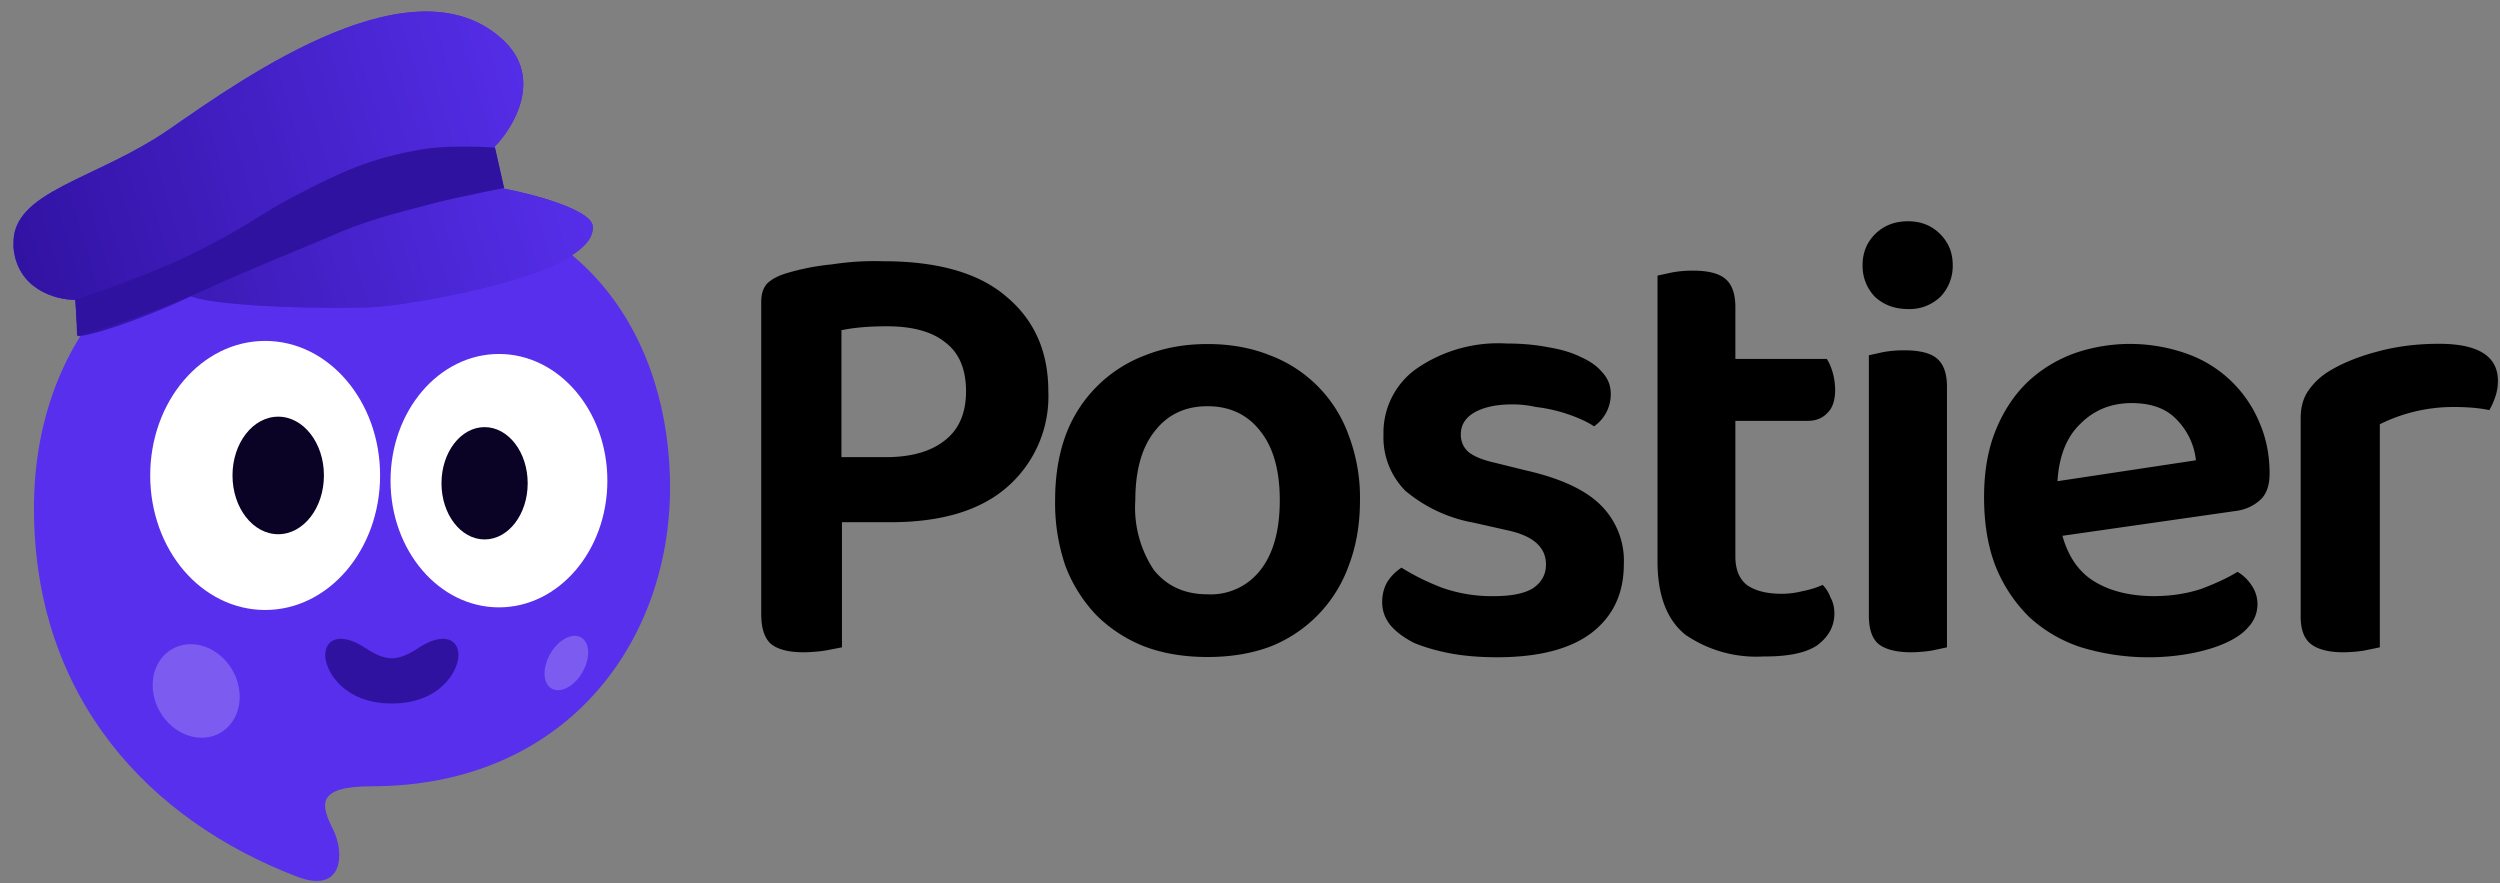
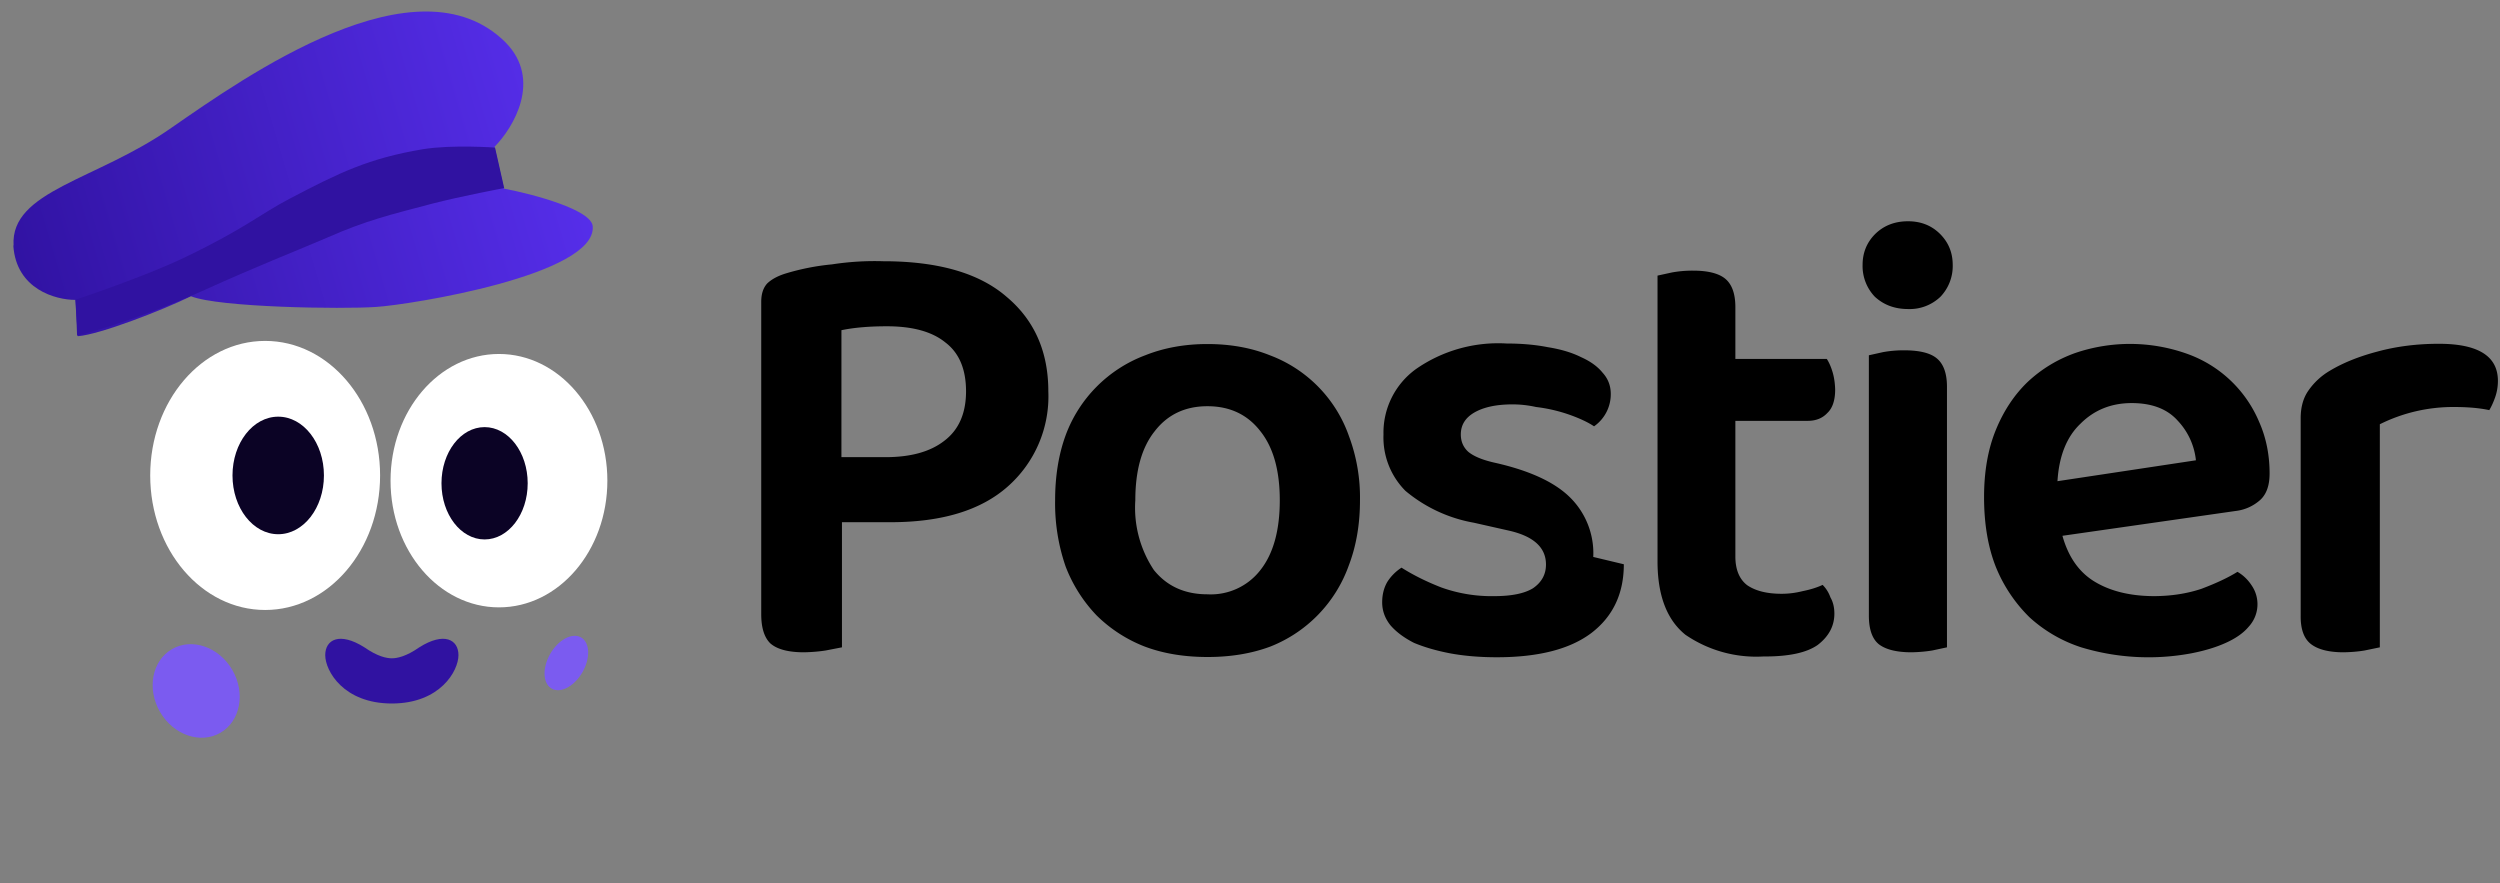
<svg xmlns="http://www.w3.org/2000/svg" width="957" height="338" fill="none">
  <rect width="100%" height="100%" fill="#808080" stroke="none" />
-   <path fill="#572fec" d="M256.5 186.5c0 59.5-40 114.5-114.5 114.5-21.5 0-19 7.5-14.5 16.5s4 25-14 18C57.5 314 13 267.5 13 194.5c0-69.5 48.5-121 130.5-121s113 58 113 113" />
  <ellipse cx="191" cy="184" fill="#fff" rx="41.5" ry="48.5" />
  <ellipse cx="75.1" cy="264.5" fill="#7b5bf0" rx="16" ry="18.5" transform="rotate(-30 75.1 264.5)" />
  <ellipse cx="216.8" cy="253.8" fill="#7b5bf0" rx="7.1" ry="11.3" transform="rotate(30 216.8 253.8)" />
  <ellipse cx="185.5" cy="185" fill="#0b0325" rx="16.5" ry="21.5" />
  <ellipse cx="101.5" cy="182" fill="#fff" rx="44" ry="51.5" />
  <ellipse cx="106.5" cy="182" fill="#0b0325" rx="17.5" ry="22.5" />
  <path fill="#3012a1" d="M150 252c-2 0-5.5-.7-10.5-4.2-9.5-6-15-3-15 3s7 18.5 25.5 18.5 25.5-12.5 25.5-18.5-5.5-9-15-3c-5 3.5-8.5 4.2-10.5 4.2" />
-   <path fill="#4c24e0" d="M5.1 94c1.1 16.8 16.3 20.8 23.7 20.8l1 13.9c8.3-.6 32.5-10 43.3-15.3 10.6 4.3 57.8 5 70.8 4.1 13-.8 84.3-12.2 83-30.8-.3-6.4-22.9-12.4-34-14.5l-3.6-16c7.3-7.4 18.3-25.7 4.2-40-33.8-33.5-99.4 13-128 32.8C37 69 3.9 73 5.2 94" />
  <path fill="url(#a)" d="M5.1 94c1.1 16.8 16.3 20.8 23.7 20.8l1 13.9c8.3-.6 32.5-10 43.3-15.3 10.6 4.3 57.8 5 70.8 4.1 13-.8 84.3-12.2 83-30.8-.3-6.4-22.9-12.4-34-14.5l-3.6-16c7.3-7.4 18.3-25.7 4.2-40-33.8-33.5-99.4 13-128 32.8C37 69 3.9 73 5.2 94" />
  <path fill="#3012a1" d="M71 98.4c-15.5 7.5-42 16.3-42 16.3l.5 13.8s20.7-5 47.9-17.1c22.1-10 32.8-14 48-20.5 15-6.6 24-8.7 39.9-12.9 11.6-3 27.7-6 27.7-6l-3.5-15.5s-16.2-1.2-27.5.6c-20.9 3.5-32.1 9-51 18.9C99.5 82 93.9 87.4 71 98.4" />
-   <path fill="#000" d="M322.3 199.9v47.9l-6.2 1.2q-3.8.6-8.3.7-9 0-12.9-3.4-3.5-3.4-3.5-11.2V115.5q0-4.5 2.3-7 2.4-2.3 6.7-3.7a90 90 0 0 1 18.1-3.6 107 107 0 0 1 19.6-1.2q31.5 0 47.2 13.6 16 13.4 16 36.2a46 46 0 0 1-15.6 36.5q-15.4 13.6-44.8 13.6zM339 175q14.4 0 22.4-6.2 8.4-6.3 8.4-19t-7.9-18.7q-7.6-6.2-22.4-6.2-10.2 0-17.4 1.5V175zM520.6 191.5q0 13.8-4.3 25a52.2 52.2 0 0 1-30 31q-10.7 4-24 4-13.5 0-24.1-4a54 54 0 0 1-18.4-11.9 56 56 0 0 1-11.9-18.8 74 74 0 0 1-4-25.3q0-13.8 4-24.8a51.9 51.9 0 0 1 30.5-30.7q10.8-4.3 23.8-4.3 13.2 0 23.9 4.3a51.1 51.1 0 0 1 30.3 31 67 67 0 0 1 4.2 24.5m-58.4-36q-12.8 0-20.2 9.6-7.4 9.3-7.4 26.4a43 43 0 0 0 7.1 26.7q7.5 9.3 20.5 9.3a24 24 0 0 0 20.3-9.3q7.4-9.4 7.4-26.7 0-17.1-7.4-26.4-7.4-9.6-20.3-9.6M621.6 216q0 16.8-12.4 26.3-12.3 9.3-36.2 9.3-9.8 0-17.9-1.5-7.8-1.5-13.8-4-5.7-2.9-9-6.7-3.2-4-3.2-8.8 0-4.5 2-7.9a18 18 0 0 1 5.4-5.4q6.8 4.3 15.3 7.6a57 57 0 0 0 20.2 3.3q9.9 0 14.8-3 5-3.4 5-9.1 0-9.8-14.3-13l-13.3-3a56 56 0 0 1-26.2-12.2 29 29 0 0 1-8.4-21.6 30 30 0 0 1 12.4-25 55 55 0 0 1 34.8-9.8q8.6 0 15.7 1.4 7.5 1.2 12.7 3.8 5.4 2.4 8.3 6 3 3.3 3.1 7.8a15 15 0 0 1-6.4 12.7q-2.2-1.5-5.7-3a60 60 0 0 0-16.5-4.4q-4.5-1-9-1-9.2 0-14.6 3.1-5.2 3-5.2 8.4 0 4 2.8 6.6 3.2 2.7 10.5 4.3l11.7 2.9q19.8 4.5 28.6 13.3a30 30 0 0 1 8.8 22.7M664.3 213q0 7.5 4.5 11 4.8 3.3 13.2 3.3 4 0 8-1 4.5-.9 7.7-2.4 2 2 3 4.8 1.5 2.6 1.5 6.2 0 7.1-6.4 12-6.4 4.5-20.8 4.4a48 48 0 0 1-29.8-8.3q-10.7-8.6-10.7-28.1V105.5l5.5-1.2a44 44 0 0 1 8.1-.7q8.4 0 12.2 3 4 3.2 4 11v19.8h35q1.3 2 2.2 5t1 6.7q0 6.2-3 9-2.8 3-7.5 3h-27.7zM715.4 136l5.4-1.2a44 44 0 0 1 8.1-.7q8.7 0 12.4 3 4 3.2 4 11v99.7l-5.6 1.2q-3.6.6-7.9.7-8.6 0-12.6-3.1-3.8-3.1-3.8-11zm-2.4-34.6q0-6.9 4.7-11.7 5-5 12.7-5 7.5 0 12.4 5 4.7 4.8 4.7 11.7a17 17 0 0 1-4.7 12.2 17 17 0 0 1-12.4 4.7q-7.6 0-12.7-4.7a17 17 0 0 1-4.7-12.2M789.5 205.1q3.4 12.2 12.4 17.6t22.4 5.5q10 0 18.4-2.8 8.5-3.2 13.8-6.5 3.3 1.9 5.5 5.3a12.7 12.7 0 0 1-1.2 15.7q-3 3.6-8.8 6.2-5.5 2.5-13.2 4a89 89 0 0 1-42.1-2.3 54 54 0 0 1-19.8-11.5A57 57 0 0 1 764 217q-4.5-11.4-4.5-26.7 0-14.7 4.5-25.7t12.2-18.4q7.8-7.3 18-11a65 65 0 0 1 43.2.3 47 47 0 0 1 27.4 26q4 9 4 19.8 0 6.7-3.5 10a17 17 0 0 1-9.5 4.3zm26.5-50.8q-11.7 0-19.6 7.9-7.9 7.5-8.8 22l53-8a26 26 0 0 0-7-15.2q-6-6.7-17.6-6.7M911 247.8l-5.8 1.2q-3.5.6-8 .7-8.4 0-12.5-3.1t-4-11v-75.5q0-6.3 2.9-10.5a26 26 0 0 1 8.3-7.7q7.5-4.5 18.1-7.3 11-3 23.6-3 22.6 0 22.6 14.2 0 3.3-1.1 6.4-1 2.8-2.2 4.8-5.5-1.2-13.6-1.2a63 63 0 0 0-28.3 6.6z" />
+   <path fill="#000" d="M322.3 199.9v47.9l-6.2 1.2q-3.8.6-8.3.7-9 0-12.9-3.4-3.5-3.4-3.5-11.2V115.5q0-4.5 2.3-7 2.4-2.3 6.7-3.7a90 90 0 0 1 18.1-3.6 107 107 0 0 1 19.6-1.2q31.5 0 47.2 13.6 16 13.4 16 36.2a46 46 0 0 1-15.6 36.5q-15.4 13.6-44.8 13.6zM339 175q14.4 0 22.4-6.2 8.4-6.3 8.4-19t-7.9-18.7q-7.6-6.2-22.4-6.2-10.2 0-17.4 1.5V175zM520.6 191.5q0 13.8-4.3 25a52.2 52.2 0 0 1-30 31q-10.7 4-24 4-13.5 0-24.1-4a54 54 0 0 1-18.4-11.9 56 56 0 0 1-11.9-18.8 74 74 0 0 1-4-25.3q0-13.8 4-24.8a51.9 51.9 0 0 1 30.5-30.7q10.8-4.3 23.8-4.3 13.2 0 23.9 4.3a51.1 51.1 0 0 1 30.3 31 67 67 0 0 1 4.2 24.5m-58.4-36q-12.8 0-20.2 9.6-7.4 9.3-7.4 26.4a43 43 0 0 0 7.1 26.7q7.5 9.3 20.5 9.3a24 24 0 0 0 20.3-9.3q7.4-9.4 7.4-26.7 0-17.1-7.4-26.4-7.4-9.6-20.3-9.6M621.6 216q0 16.8-12.4 26.3-12.3 9.3-36.2 9.3-9.8 0-17.9-1.5-7.8-1.5-13.8-4-5.7-2.9-9-6.7-3.2-4-3.2-8.8 0-4.5 2-7.9a18 18 0 0 1 5.4-5.4q6.8 4.3 15.3 7.6a57 57 0 0 0 20.2 3.3q9.9 0 14.8-3 5-3.4 5-9.1 0-9.8-14.3-13l-13.3-3a56 56 0 0 1-26.2-12.2 29 29 0 0 1-8.4-21.6 30 30 0 0 1 12.4-25 55 55 0 0 1 34.8-9.8q8.6 0 15.7 1.4 7.5 1.2 12.7 3.8 5.4 2.4 8.3 6 3 3.3 3.1 7.8a15 15 0 0 1-6.4 12.7q-2.2-1.5-5.7-3a60 60 0 0 0-16.5-4.4q-4.5-1-9-1-9.2 0-14.6 3.1-5.2 3-5.2 8.4 0 4 2.8 6.6 3.2 2.7 10.5 4.3q19.8 4.5 28.6 13.3a30 30 0 0 1 8.8 22.7M664.3 213q0 7.5 4.5 11 4.8 3.3 13.2 3.3 4 0 8-1 4.5-.9 7.7-2.4 2 2 3 4.8 1.5 2.6 1.5 6.2 0 7.1-6.4 12-6.4 4.5-20.8 4.4a48 48 0 0 1-29.8-8.3q-10.7-8.6-10.7-28.1V105.5l5.5-1.2a44 44 0 0 1 8.1-.7q8.4 0 12.2 3 4 3.2 4 11v19.8h35q1.3 2 2.2 5t1 6.7q0 6.2-3 9-2.8 3-7.5 3h-27.7zM715.4 136l5.4-1.2a44 44 0 0 1 8.1-.7q8.7 0 12.4 3 4 3.2 4 11v99.7l-5.6 1.2q-3.6.6-7.9.7-8.6 0-12.6-3.1-3.8-3.1-3.8-11zm-2.4-34.6q0-6.9 4.7-11.7 5-5 12.7-5 7.5 0 12.4 5 4.7 4.8 4.7 11.7a17 17 0 0 1-4.7 12.2 17 17 0 0 1-12.4 4.7q-7.6 0-12.7-4.7a17 17 0 0 1-4.7-12.2M789.5 205.1q3.4 12.2 12.4 17.6t22.4 5.5q10 0 18.4-2.8 8.5-3.2 13.8-6.5 3.3 1.9 5.5 5.3a12.7 12.7 0 0 1-1.2 15.7q-3 3.6-8.8 6.2-5.5 2.5-13.2 4a89 89 0 0 1-42.1-2.3 54 54 0 0 1-19.8-11.5A57 57 0 0 1 764 217q-4.5-11.4-4.5-26.7 0-14.7 4.5-25.7t12.2-18.4q7.8-7.3 18-11a65 65 0 0 1 43.2.3 47 47 0 0 1 27.4 26q4 9 4 19.8 0 6.7-3.5 10a17 17 0 0 1-9.5 4.3zm26.5-50.8q-11.7 0-19.6 7.9-7.9 7.5-8.8 22l53-8a26 26 0 0 0-7-15.2q-6-6.7-17.6-6.7M911 247.8l-5.8 1.2q-3.5.6-8 .7-8.4 0-12.5-3.1t-4-11v-75.5q0-6.3 2.9-10.5a26 26 0 0 1 8.3-7.7q7.5-4.5 18.1-7.3 11-3 23.6-3 22.6 0 22.6 14.2 0 3.3-1.1 6.4-1 2.8-2.2 4.8-5.5-1.2-13.6-1.2a63 63 0 0 0-28.3 6.6z" />
  <defs>
    <linearGradient id="a" x1="229" x2="10.3" y1="67.5" y2="131.7" gradientUnits="userSpaceOnUse">
      <stop stop-color="#572fec" />
      <stop offset="1" stop-color="#3012a1" />
    </linearGradient>
  </defs>
</svg>